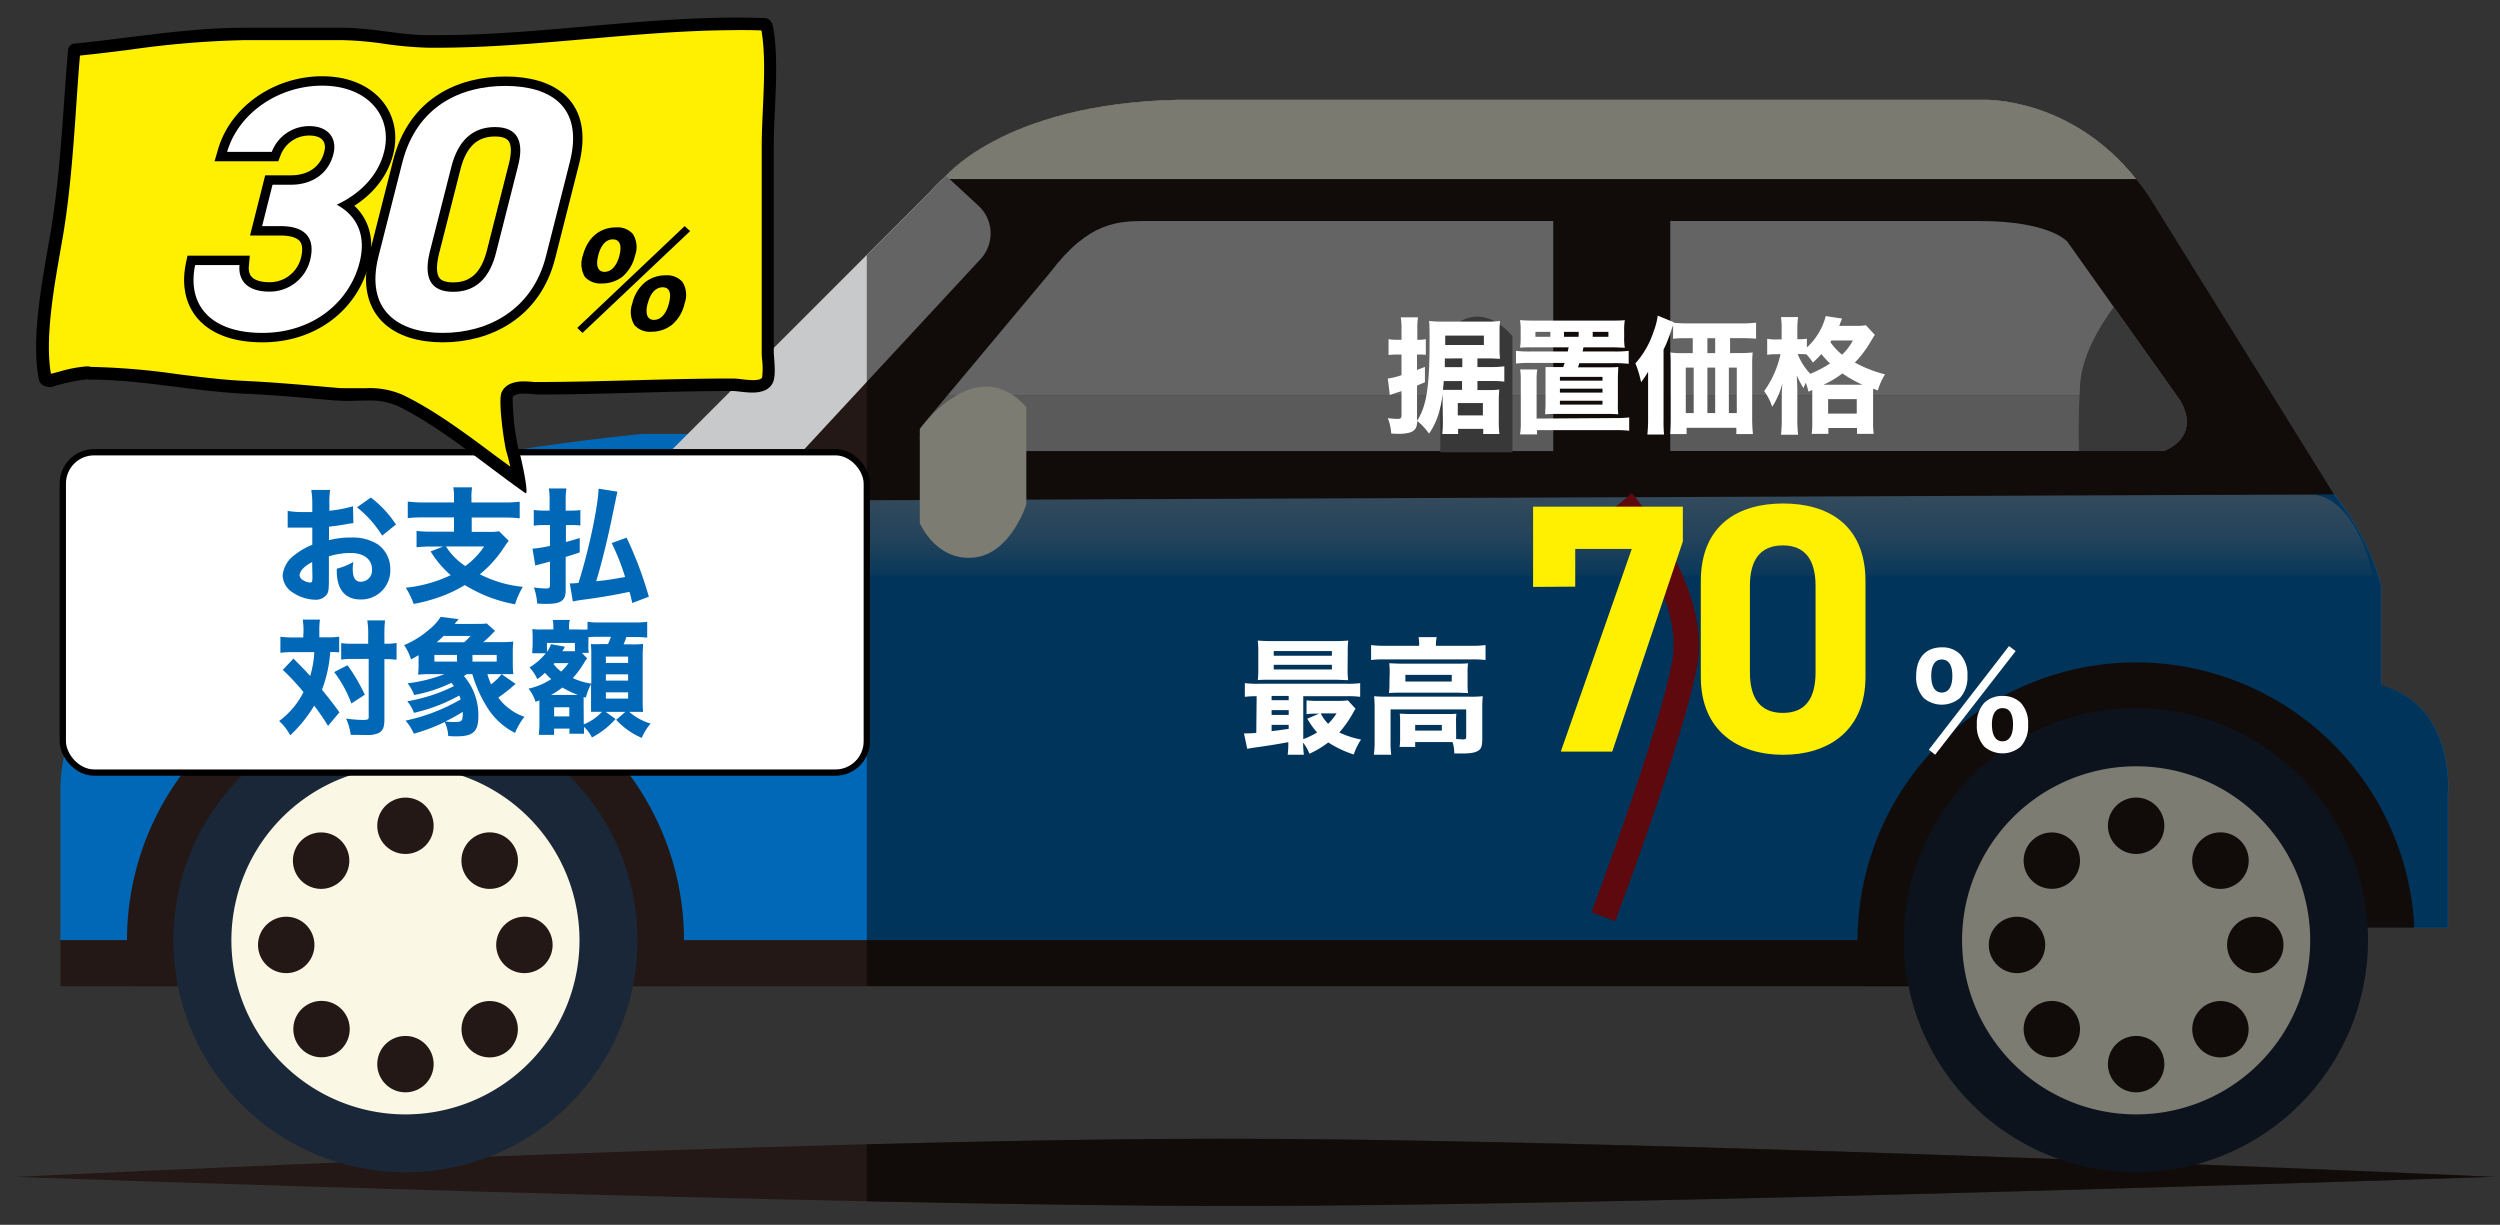
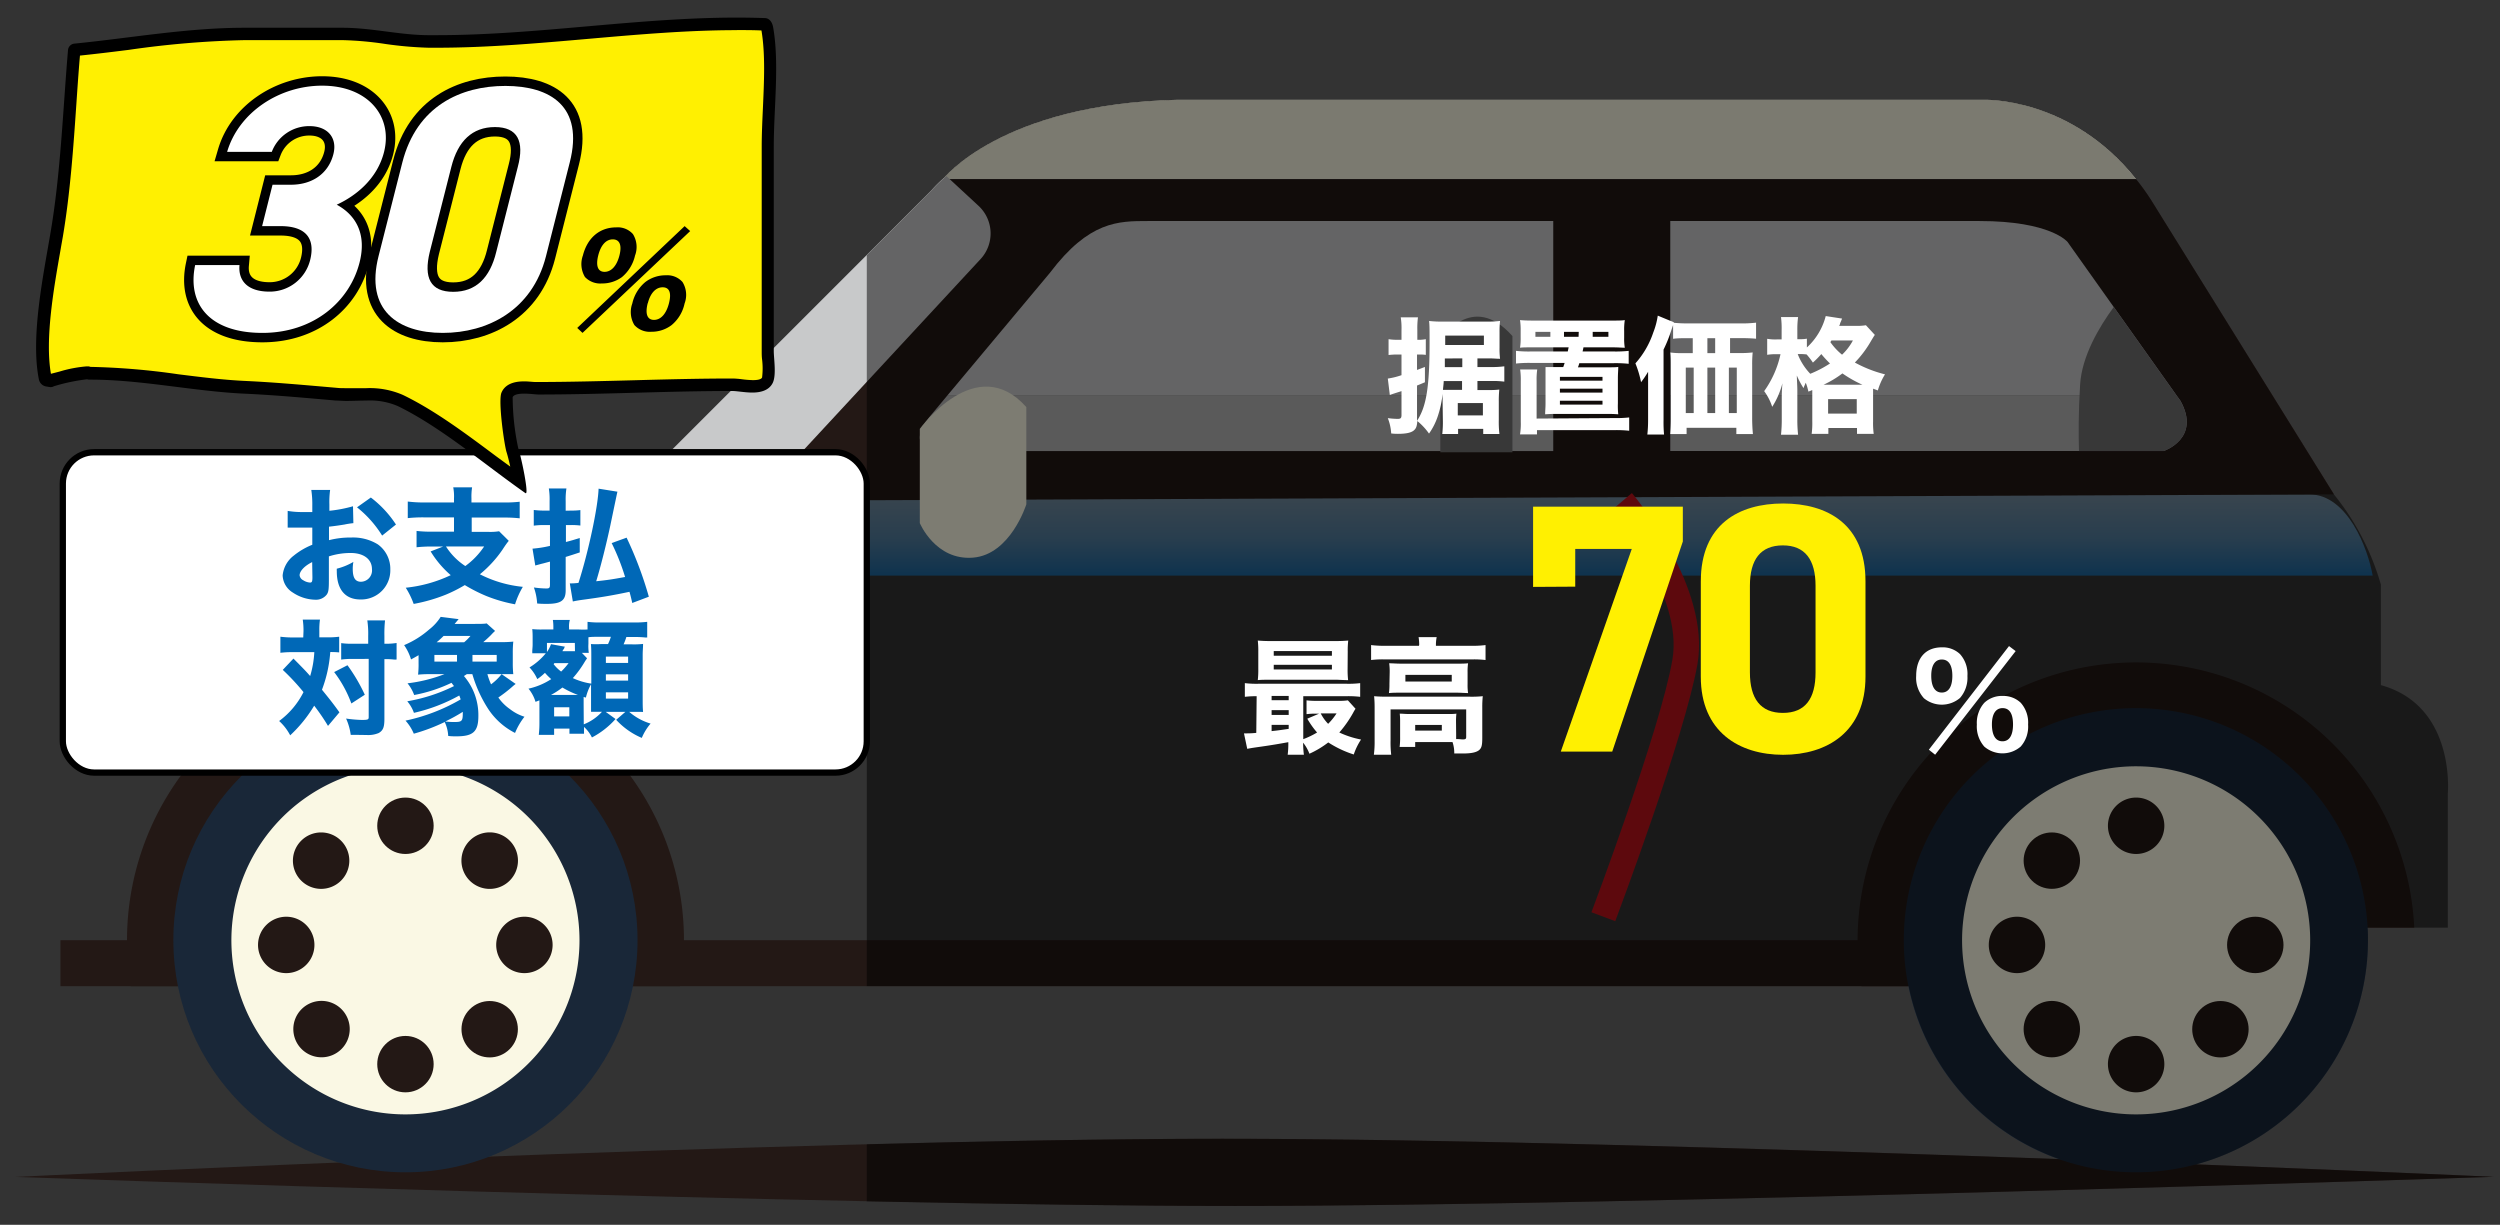
<svg xmlns="http://www.w3.org/2000/svg" viewBox="0 0 398.02 195">
  <rect x="0" y="0" width="398.02" height="195" fill="#333333" stroke="none" />
  <defs>
    <style>.cls-1,.cls-19{fill:none;}.cls-2{isolation:isolate;}.cls-3{fill:#231815;}.cls-4{fill:#0068b7;}.cls-5{fill:#192738;}.cls-6{fill:#faf8e4;}.cls-7{fill:url(#中間色_3);}.cls-8{opacity:0.8;fill:url(#名称未設定グラデーション_17);}.cls-9{fill:#f7f4e1;}.cls-10{fill:#c8c9ca;}.cls-11{fill:#b4b4b5;}.cls-12{fill:#717071;}.cls-13{fill:#ba131b;}.cls-13,.cls-16{mix-blend-mode:multiply;}.cls-14,.cls-17{fill:#fff;}.cls-14,.cls-19{stroke:#000;stroke-miterlimit:10;}.cls-15{clip-path:url(#clip-path);}.cls-16{opacity:0.5;}.cls-18{fill:#fff001;}.cls-19{stroke-width:3px;}</style>
    <linearGradient id="中間色_3" x1="16.27" y1="110.67" x2="28.45" y2="95.06" gradientUnits="userSpaceOnUse">
      <stop offset="0" stop-color="#fff" />
      <stop offset="0.15" stop-color="#939393" />
      <stop offset="0.44" stop-color="#fff" />
      <stop offset="0.74" stop-color="#d6d6d6" />
      <stop offset="1" stop-color="#fff" />
    </linearGradient>
    <linearGradient id="名称未設定グラデーション_17" x1="209.42" y1="78.8" x2="209.42" y2="92.77" gradientUnits="userSpaceOnUse">
      <stop offset="0" stop-color="#82a0b7" />
      <stop offset="0.5" stop-color="#588eb7" />
      <stop offset="1" stop-color="#0b6db7" />
    </linearGradient>
    <clipPath id="clip-path">
      <rect class="cls-1" x="138" y="13.79" width="259" height="185" />
    </clipPath>
  </defs>
  <title>アートボード 2</title>
  <g class="cls-2">
    <g id="レイヤー_1" data-name="レイヤー 1">
      <path class="cls-3" d="M196.59,192c-63.84,0-194.17-4.62-194.17-4.62S125,181.3,194.61,181.3,397,187.36,397,187.36,260.43,192,196.59,192Z" />
-       <path class="cls-4" d="M376.44,147.7h13.31v-21.3s1.33-14-10.65-17.31v-16s-6-24-27.29-24H102.16S52.23,73.8,36.25,84.46s-26,26.63-26.63,40.61v24.63H362.45Z" />
      <polygon class="cls-3" points="9.62 149.69 9.62 157.01 311.19 157.01 362.45 149.69 9.62 149.69" />
      <path class="cls-3" d="M64.55,105.36a44.33,44.33,0,0,0-44.33,44.33,43.83,43.83,0,0,0,.61,7.32h87.45a44.32,44.32,0,0,0-43.73-51.66Z" />
      <circle class="cls-5" cx="64.55" cy="149.69" r="36.95" />
      <path class="cls-6" d="M92.26,149.69A27.71,27.71,0,1,1,64.55,122,27.71,27.71,0,0,1,92.26,149.69Z" />
      <circle class="cls-3" cx="64.55" cy="131.47" r="4.49" />
      <circle class="cls-3" cx="64.55" cy="169.42" r="4.49" />
      <path class="cls-3" d="M54.3,133.85a4.49,4.49,0,1,1-6.35,0A4.48,4.48,0,0,1,54.3,133.85Z" />
      <circle class="cls-3" cx="77.96" cy="163.86" r="4.49" transform="translate(-93.02 103.09) rotate(-44.99)" />
      <path class="cls-3" d="M45.58,145.95a4.49,4.49,0,1,1-4.5,4.49A4.5,4.5,0,0,1,45.58,145.95Z" />
      <path class="cls-3" d="M83.52,145.95A4.49,4.49,0,1,1,79,150.44,4.5,4.5,0,0,1,83.52,145.95Z" />
      <path class="cls-3" d="M48,160.68A4.49,4.49,0,1,1,48,167,4.49,4.49,0,0,1,48,160.68Z" />
      <path class="cls-3" d="M74.78,133.84a4.5,4.5,0,1,1,0,6.36A4.5,4.5,0,0,1,74.78,133.84Z" />
      <path class="cls-3" d="M384.37,147.7a44.34,44.34,0,0,0-88.63,2,43.81,43.81,0,0,0,.62,7.32h14.83l65.24-9.32Z" />
      <path class="cls-5" d="M377,149.69a36.95,36.95,0,1,1-37-36.95A36.95,36.95,0,0,1,377,149.69Z" />
      <path class="cls-6" d="M367.8,149.69A27.71,27.71,0,1,1,340.08,122,27.72,27.72,0,0,1,367.8,149.69Z" />
      <path class="cls-3" d="M344.58,131.47a4.49,4.49,0,1,1-4.5-4.49A4.49,4.49,0,0,1,344.58,131.47Z" />
      <path class="cls-3" d="M344.58,169.42a4.49,4.49,0,1,1-4.5-4.49A4.49,4.49,0,0,1,344.58,169.42Z" />
      <circle class="cls-3" cx="326.67" cy="137.03" r="4.49" transform="translate(-1.24 271.06) rotate(-44.99)" />
      <circle class="cls-3" cx="353.51" cy="163.86" r="4.49" transform="translate(-12.35 297.9) rotate(-44.99)" />
      <path class="cls-3" d="M321.12,145.95a4.49,4.49,0,1,1-4.49,4.49A4.49,4.49,0,0,1,321.12,145.95Z" />
      <circle class="cls-3" cx="359.06" cy="150.44" r="4.49" />
      <circle class="cls-3" cx="326.67" cy="163.86" r="4.49" transform="translate(-20.19 278.97) rotate(-45)" />
-       <path class="cls-3" d="M350.33,133.84a4.5,4.5,0,1,1,0,6.36A4.5,4.5,0,0,1,350.33,133.84Z" />
      <path class="cls-6" d="M12.15,113.46h.05a7.24,7.24,0,0,0,2.44.41h0c4.37,0,9.67-3.51,13.54-8.94,4.2-5.9,5.63-12.6,3.57-16.66l-.19-.39C22.32,95.22,15.58,104.34,12.15,113.46Z" />
      <path class="cls-7" d="M12.87,111.6c3.66,1.31,9.47-1.9,13.68-7.81,3.84-5.4,5.09-11.31,3.42-14.6A61.34,61.34,0,0,0,12.87,111.6Z" />
      <path class="cls-8" d="M367.65,78.71H102.16s-14.72.89-30.73,2.8C60.55,84.34,49.05,88.86,41.08,96.1c0,0,26-5.24,49.56-4.46H377.75C377,87.41,373.78,78.71,367.65,78.71Z" />
      <path class="cls-9" d="M315.85,15.89H187.37c-28,.66-37.27,12.65-37.27,12.65h190C329.59,15.34,315.85,15.89,315.85,15.89Z" />
      <path class="cls-3" d="M371.6,78.71,342.48,31.86a36.49,36.49,0,0,0-2.4-3.33h-190L99.49,79.79Z" />
      <path class="cls-10" d="M127.61,72l28.51-30.76a6,6,0,0,0-.33-8.47l-5.13-4.75a18.27,18.27,0,0,0-2.35,2.26L107,71.58Z" />
      <path class="cls-11" d="M150.88,62.9l-2.77,3.32s-5,5.59,2.31,5.59h96.87V62.9Z" />
      <path class="cls-10" d="M247.29,35.19H182.71c-4.66,0-9.32,0-15.55,8.24L150.88,62.9h96.41Z" />
      <path class="cls-10" d="M329.17,38.52s-2.66-3.33-14-3.33H265.92V62.9h80.56Z" />
      <path class="cls-11" d="M346.48,62.9H265.92V71.8h78.56s6-2,2.66-8Z" />
      <path class="cls-6" d="M163.4,64.81V80.29s-2.49,8-8.48,8.49-8.48-5.5-8.48-5.5v-15S155.41,55.82,163.4,64.81Z" />
      <path class="cls-12" d="M240.79,72V53.5c-6.5-7.32-11.48.67-11.48.67V72Z" />
      <path class="cls-12" d="M347.14,63.82,336.53,48.88c-2.36,3.21-5.08,7.84-5.36,12.34s-.25,8.09-.18,10.59h13.49S350.47,69.81,347.14,63.82Z" />
      <path class="cls-13" d="M257.16,146.66l-3.79-1.42c.11-.29,11-29.16,12.89-40.22,1.81-10.34-9.42-23.78-9.54-23.91l3.09-2.61c.51.61,12.57,15,10.44,27.22C268.24,117.15,257.61,145.46,257.16,146.66Z" />
      <rect class="cls-14" x="10" y="72" width="128" height="51" rx="4.98" ry="4.98" />
      <path class="cls-4" d="M56.26,83.29a12.53,12.53,0,0,0-1.42.22c-1,.16-1.54.24-2.46.34V86a13.45,13.45,0,0,1,3.52-.42,7.49,7.49,0,0,1,4.24,1.08,4.79,4.79,0,0,1,2,4,4.63,4.63,0,0,1-4.76,4.78c-2.42,0-3.76-1.6-3.76-4.48a3.75,3.75,0,0,1,0-.42,9.87,9.87,0,0,0,2.64-1.08,6,6,0,0,0-.1,1.1c0,1.44.4,2.06,1.32,2.06a1.8,1.8,0,0,0,1.74-2c0-1.58-1.3-2.58-3.4-2.58a11.32,11.32,0,0,0-3.46.54v3.76c0,1.5-.06,1.92-.34,2.32a2.16,2.16,0,0,1-1.84.82,6.64,6.64,0,0,1-3.56-1.14A3.34,3.34,0,0,1,45,91.61a4.51,4.51,0,0,1,1.78-3.16,11.39,11.39,0,0,1,2.94-1.72V84l-1.8,0-1.26,0H46.3c-.1,0-.28,0-.5,0l0-2.66a13.34,13.34,0,0,0,2.52.18l1,0a2,2,0,0,0,.4,0v-1A15.3,15.3,0,0,0,49.56,78h3a14,14,0,0,0-.12,2.32v1a21.28,21.28,0,0,0,3.76-.72Zm-6.56,6.2c-1.22.6-2,1.44-2,2.1a1,1,0,0,0,.56.78,2.27,2.27,0,0,0,1.1.38c.3,0,.38-.16.38-.82Zm11.14-4.22a17.57,17.57,0,0,0-4-4.5l2.2-1.56a17.12,17.12,0,0,1,4,4.3Z" />
      <path class="cls-4" d="M72.28,79.35a7.75,7.75,0,0,0-.12-1.76h3a9.56,9.56,0,0,0-.1,1.76V80h5.08a21,21,0,0,0,2.6-.12v2.64a21.34,21.34,0,0,0-2.58-.12H75.1v2.28h2.68a8.64,8.64,0,0,0,1.68-.1L81,86.11c-.26.3-.56.72-1,1.4a18.54,18.54,0,0,1-3.6,3.92,19.12,19.12,0,0,0,6.84,2A13,13,0,0,0,82,96.21a23.79,23.79,0,0,1-4.62-1.34A25.8,25.8,0,0,1,74,93.15a23.1,23.1,0,0,1-3.06,1.54,26.5,26.5,0,0,1-5.08,1.46,12.8,12.8,0,0,0-1.26-2.58,21.88,21.88,0,0,0,7.16-2,16,16,0,0,1-3.2-3.78l2-.78H68.78a22,22,0,0,0-2.46.12V84.53a21.65,21.65,0,0,0,2.54.12h3.42V82.37h-4.8a21.67,21.67,0,0,0-2.56.12V79.85A21.35,21.35,0,0,0,67.5,80h4.78ZM71,87a10.39,10.39,0,0,0,3.08,3.12,12.19,12.19,0,0,0,3-3.12Z" />
      <path class="cls-4" d="M91,81.29a10.35,10.35,0,0,0,1.4-.08v2.46a11.83,11.83,0,0,0-1.4-.08H90.1v2.7c1-.26,1.18-.32,2.2-.64l0,2.3c-1.08.36-1.22.4-2.24.72V94c0,1.62-.76,2.14-3,2.14-.42,0-.94,0-1.54-.06A9.18,9.18,0,0,0,85,93.53a15,15,0,0,0,2,.16c.46,0,.56-.12.56-.62V89.41l-1.2.32c-.06,0-.44.12-1.14.3l-.44-2.68a18.29,18.29,0,0,0,2.78-.44V83.59H86.48a12.32,12.32,0,0,0-1.5.1v-2.5a12.65,12.65,0,0,0,1.52.1h1V79.77a11.33,11.33,0,0,0-.12-2h2.8a11.09,11.09,0,0,0-.12,2v1.54ZM100.66,96c-.22-1-.3-1.26-.44-1.78-2.74.58-4.44.86-7.24,1.24-.9.12-1.34.2-1.78.3l-.48-2.88a1.15,1.15,0,0,0,.24,0,9.53,9.53,0,0,0,1.14-.08c1.6-5,3.1-12.08,3.2-15l3,.48c-.08.34-.08.34-1.14,5.42-.6,2.82-1.52,6.5-2.24,8.84,1.88-.2,2.54-.3,4.6-.68a35.33,35.33,0,0,0-2.14-5.4l2.38-.86a59.93,59.93,0,0,1,3.54,9.4Z" />
      <path class="cls-4" d="M48.32,100.47a11.5,11.5,0,0,0-.12-1.82h2.74a11.5,11.5,0,0,0-.1,1.82v1H52a13.83,13.83,0,0,0,2-.1v2.5a13,13,0,0,0-1.42-.06,21.13,21.13,0,0,1-1.32,6c1,1.24,1.64,2,2.78,3.6l-1.82,2.16a31.56,31.56,0,0,0-2.2-3.22,21.64,21.64,0,0,1-3.82,4.72,8.07,8.07,0,0,0-1.76-2.28,12.86,12.86,0,0,0,3.88-4.6,36.14,36.14,0,0,0-3.3-3.54l1.7-1.8c1.84,1.86,1.84,1.86,2.66,2.78a15.85,15.85,0,0,0,.66-3.8H46.54a14,14,0,0,0-1.9.1v-2.56a15.34,15.34,0,0,0,2,.12h1.64Zm7,5.44a27.41,27.41,0,0,1,2.76,4.7L55.94,112a18.84,18.84,0,0,0-2.74-5Zm.88-1a11.93,11.93,0,0,0-1.88.1v-2.62a12.05,12.05,0,0,0,1.9.1h2.4v-1.26a14.64,14.64,0,0,0-.14-2.46h2.82a19.9,19.9,0,0,0-.1,2.46v1.26h.12a10.88,10.88,0,0,0,1.82-.12V105a2.22,2.22,0,0,1-.46,0,10.81,10.81,0,0,0-1.34-.06h-.14v9.52c0,1.34-.22,1.84-.9,2.24a4.29,4.29,0,0,1-1.9.32L57,117c-.34,0-.6,0-1.16,0a9.24,9.24,0,0,0-.74-2.6,20.89,20.89,0,0,0,2.48.22c1,0,1.12-.06,1.12-.46v-9.26Z" />
      <path class="cls-4" d="M77.6,107.33a10.77,10.77,0,0,0,.58,1.62,8.75,8.75,0,0,0,1.68-1.62l2.24,1.56a5.35,5.35,0,0,0-.56.46,23,23,0,0,1-2.2,1.7,7.3,7.3,0,0,0,1.84,1.84,7.22,7.22,0,0,0,2.32,1.22A10.74,10.74,0,0,0,82,116.69a11.12,11.12,0,0,1-4.3-3.86,21,21,0,0,1-2.5-5.5h-.88l-.46.3a9.51,9.51,0,0,1,2.3,6.36c0,2.48-.82,3.24-3.48,3.24-.52,0-.76,0-1.32-.06a5.85,5.85,0,0,0-.56-2.22,29.07,29.07,0,0,1-4.92,1.86,7.25,7.25,0,0,0-1.32-2.08,29.54,29.54,0,0,0,8.78-3.38c-.08-.26-.12-.36-.22-.62a27.21,27.21,0,0,1-7.22,2.76,5.85,5.85,0,0,0-1.06-1.84,26.86,26.86,0,0,0,7.44-2.42l-.4-.52a23.75,23.75,0,0,1-5.94,1.94,6.36,6.36,0,0,0-1.06-1.86,24,24,0,0,0,5.88-1.46H68.44a18.11,18.11,0,0,0-1.88.08,14.51,14.51,0,0,0,.08-1.82v-1.28c-.44.26-.62.36-1.2.68a8.06,8.06,0,0,0-1.1-2.28,14.65,14.65,0,0,0,4-2.5,7.82,7.82,0,0,0,1.82-2l2.86.36-.64.76h3.1c.8,0,1.7,0,2-.08l1.34,1.2a8.47,8.47,0,0,0-.64.64c-.38.38-.74.72-1.24,1.14h2.78a17.1,17.1,0,0,0,2-.08,16.78,16.78,0,0,0-.08,1.8v1.6a15.94,15.94,0,0,0,.08,1.78c-.44,0-.92,0-1.76,0Zm-4.84-2v-1.06h-3.6v1.06Zm1.14-3.08a7.66,7.66,0,0,0,1-1H70.62a14,14,0,0,1-1.1,1Zm-2.76,12.64a9.91,9.91,0,0,0,1.24.06c1.16,0,1.3-.16,1.3-1.42v-.2a26.29,26.29,0,0,1-2.8,1.54A1.06,1.06,0,0,1,71.14,114.91Zm7.94-9.56v-1.06H75.22v1.06Z" />
      <path class="cls-4" d="M85.88,112v-.5l-.62.24a6,6,0,0,0-1.12-2.1,10.92,10.92,0,0,0,3.62-1.52,9.38,9.38,0,0,1-1-1,9,9,0,0,1-1.22,1,6.57,6.57,0,0,0-1.24-1.86A10.05,10.05,0,0,0,86.9,104H84.74a.69.69,0,0,0,0-.18c0-.44.06-.8.06-1.18v-1.1c0-.34,0-.84-.06-1.38a13.11,13.11,0,0,0,1.58.06h1.78v-.32a7.23,7.23,0,0,0-.08-1.2h2.7a3.78,3.78,0,0,0-.12,1.24v.28h1.56a12.32,12.32,0,0,0,1.38,0V99a14.5,14.5,0,0,0,2.18.1h5.12a15.78,15.78,0,0,0,2.2-.1v2.5a1.08,1.08,0,0,0-.22,0,16.6,16.6,0,0,0-2-.08H99.72a9.61,9.61,0,0,1-.44,1.16h1.1a13.63,13.63,0,0,0,2-.06c0,.64-.06,1-.06,1.76v6.92c0,.9,0,1.42.06,2.14a.76.76,0,0,1-.24,0l-1.48,0h-.48a9.18,9.18,0,0,0,3.4,1.86,8.52,8.52,0,0,0-1.4,2.28,11.75,11.75,0,0,1-4.08-2.88l1.46-1.26H96.44L98,114.47a13.23,13.23,0,0,1-3.76,2.94,5.63,5.63,0,0,0-1.26-1.68V116c0,.1,0,.38,0,.82H90.66V116H88.22v1H85.78a16.5,16.5,0,0,0,.1-1.9Zm5.64-9.64H87.08v1.44a4.57,4.57,0,0,0,.64-1.24l2.22.4a.48.48,0,0,0-.1.2c0,.06-.1.18-.18.3a1.2,1.2,0,0,0-.12.22h2Zm.5,8.28a14.77,14.77,0,0,1-2.48-1.18,13,13,0,0,1-1.82,1.18H92Zm-3.88-4.9a6.11,6.11,0,0,0,1.2,1.18,10.68,10.68,0,0,0,1.18-1.34H88.26Zm.08,8.32h2.42v-1.46H88.22Zm5.14-9.1c-.14.2-.14.2-.24.36a16.38,16.38,0,0,1-1.92,2.64,10.76,10.76,0,0,0,2.94.88v-4.42c0-.58,0-1.2-.06-1.88a14.34,14.34,0,0,0,1.66,0H96.8a7.8,7.8,0,0,0,.46-1.16H95.74c-.76,0-1.7,0-2.06.08v1.06a7.13,7.13,0,0,0,.06,1.42h-1.1l.82.86Zm-.42,10.36a7.72,7.72,0,0,0,2.9-2h-.26l-1.48,0c0-.38,0-1.46,0-1.82v-2.56a8.09,8.09,0,0,0-.82,2.12l-.36-.1c0,.38,0,.4,0,1.22Zm3.52-9.78H100v-1H96.46Zm0,2.82H100v-1H96.46Zm0,2.86H100v-1H96.46Z" />
      <g class="cls-15">
        <path class="cls-16" d="M349.67,185.38A37,37,0,0,0,377,149.69c0-.67,0-1.33-.06-2h12.77v-21.3s1.33-14-10.65-17.31v-16a40.63,40.63,0,0,0-7.5-14.39h0L342.48,31.86a36.48,36.48,0,0,0-2.4-3.33c-10.49-13.2-24.23-12.65-24.23-12.65H187.37c-28,.66-37.27,12.65-37.27,12.65l-.05.06a16.43,16.43,0,0,0-1.72,1.72L109.48,69.14h-7.33S52.23,73.8,36.25,84.46a70.36,70.36,0,0,0-7.63,5.9l-.09.08q-.64.57-1.27,1.16l-.85.82q-.83.8-1.62,1.62l-.94,1q-.67.72-1.31,1.45t-1,1.21c-.31.37-.61.74-.91,1.12q-.63.8-1.23,1.6l-.57.78c-.47.66-.93,1.32-1.37,2l-.43.66q-.68,1.07-1.31,2.15l-.28.49c-.44.78-.86,1.56-1.25,2.34l-.12.24c-.42.85-.82,1.7-1.18,2.56h0a39.49,39.49,0,0,0-3.25,13.47v32h18.7a37,37,0,0,0,25.55,28.05c-30,1.23-51.46,2.29-51.46,2.29S132.75,192,196.59,192,397,187.36,397,187.36,377.56,186.48,349.67,185.38ZM194.61,181.3c-33.18,0-78.4,1.38-116.65,2.82A37,37,0,0,0,100.77,157h203.1a37,37,0,0,0,23.95,27.53C284.85,183,231.06,181.3,194.61,181.3Z" />
      </g>
      <path class="cls-17" d="M229.67,63.79c0-.66,0-.82,0-1.08a16.2,16.2,0,0,1-.82,3.72,10.37,10.37,0,0,1-1.34,2.6,10,10,0,0,0-1.86-2c-.06.82-.18,1.18-.56,1.5s-1.1.54-2.52.54c-.28,0-.54,0-1.08-.06a7.86,7.86,0,0,0-.54-2.44,14.07,14.07,0,0,0,1.56.12c.48,0,.62-.12.62-.62v-3.8l-.94.3c-.36.12-.68.22-.92.32l-.32-2.62a11.65,11.65,0,0,0,2.18-.54V56.44h-.58a12.91,12.91,0,0,0-1.48.08V54a8.7,8.7,0,0,0,1.5.1h.56V52.58a11.06,11.06,0,0,0-.12-2.06h2.74a13.45,13.45,0,0,0-.1,2V54.1h.46A6.55,6.55,0,0,0,227,54V56.5a7,7,0,0,0-.94-.06h-.46V58.9l1.26-.48v2.44c-.58.24-.7.3-1.26.52V67c1.48-2.26,2-5.3,2-12.58,0-1.86,0-2.64-.08-3.32a17.37,17.37,0,0,0,2.26.1h6.84a16.74,16.74,0,0,0,2.2-.1,15.5,15.5,0,0,0-.08,1.84V55.3a14.09,14.09,0,0,0,.08,1.82c-.56,0-1-.06-1.6-.06h-2v1.38h2.18a15.25,15.25,0,0,0,2.1-.12v2.44a14.28,14.28,0,0,0-2.16-.1h-2.12v1.44h1.9a12,12,0,0,0,1.58-.08,17.62,17.62,0,0,0-.08,1.94v2.86a16.78,16.78,0,0,0,.1,2.28h-2.58v-.82h-4v.82h-2.52a17.14,17.14,0,0,0,.1-1.92Zm.18-3.12c0,.36-.06.7-.12,1.4.44,0,.76,0,1.2,0h1.84V60.67Zm.18-3.6,0,1.38h2.78V57.06Zm.06-2.94v.8h6.16v-1.5h-6.16Zm2,12h4V64.17h-4Z" />
      <path class="cls-17" d="M244,55.3c-.88,0-1.6,0-2,.06a9.29,9.29,0,0,0,.1-1.64v-1a10.68,10.68,0,0,0-.1-1.76c.6.06,1.3.08,2.24.08h12.2c1,0,1.82,0,2.24-.08a10.24,10.24,0,0,0-.1,1.76v1a8.88,8.88,0,0,0,.1,1.64c-.48,0-1-.06-2-.06h-4.58c-.06.34-.12.56-.14.66h4.94a19.22,19.22,0,0,0,2.4-.1v2.06a19.81,19.81,0,0,0-2.4-.1h-5.46a6.36,6.36,0,0,1-.22.66h4.64c.84,0,1.36,0,1.78-.06,0,.52-.06,1-.06,1.82v4a11.6,11.6,0,0,0,.06,1.72c-.84-.06-1.14-.06-1.82-.06h-8c-.7,0-.92,0-1.82.06,0-.62.06-1,.06-1.72v-4c0-.92,0-1.32,0-1.8.66,0,.72,0,1.72,0h1.1c.12-.34.16-.44.22-.66h-5.36a19.26,19.26,0,0,0-2.38.1V55.86a19.07,19.07,0,0,0,2.38.1h5.86l.14-.66Zm13,11.26a18.87,18.87,0,0,0,2.38-.1v2.12a18.87,18.87,0,0,0-2.38-.1h-12.3v.68H242a10.94,10.94,0,0,0,.12-2v-6.5a11.78,11.78,0,0,0-.1-1.84h2.72a11,11,0,0,0-.1,1.82v6ZM246.83,52.84h-2.38v.78h2.38Zm1.52,7.76h6.78V60h-6.78Zm0,1.9h6.78v-.62h-6.78Zm0,1.92h6.78v-.62h-6.78Zm3-11.58H249v.78h2.32Zm4.72.78v-.78h-2.5v.78Z" />
      <path class="cls-17" d="M268.85,53.84c-1,0-1.82,0-2.48.1V51.76c-.08.2-.12.34-.24.68a22.16,22.16,0,0,1-1.28,3.22v11.2a21.34,21.34,0,0,0,.08,2.32h-2.66a20.73,20.73,0,0,0,.12-2.34V61.27c0-.64,0-1.06,0-2.08a15.08,15.08,0,0,1-1.12,1.66,16.59,16.59,0,0,0-.9-3,14.1,14.1,0,0,0,2.84-4.9,12.19,12.19,0,0,0,.72-2.7l2.56,1.06,0,.08a22.37,22.37,0,0,0,2.36.1H277a20,20,0,0,0,2.58-.12v2.56c-.56-.06-1.46-.1-2.5-.1h-1.64v2.38h1.76a15.38,15.38,0,0,0,1.84-.1,18.86,18.86,0,0,0-.08,2v8.34a25.65,25.65,0,0,0,.12,2.66h-2.64v-1h-7.92v1h-2.6c.06-.66.1-1.52.1-2.24V58.12c0-.76,0-1.34-.08-2a12,12,0,0,0,1.84.1h1.72V53.84Zm-.46,4.68v7.24h1.26V58.52Zm4.68-2.3V53.84h-1.24v2.38Zm0,9.54V58.52h-1.24v7.24Zm3.44,0V58.52h-1.26v7.24Z" />
      <path class="cls-17" d="M288.49,62.11c-.2.1-.28.12-.58.24a8,8,0,0,0-.42-1.42c-.14.34-.2.44-.36.86a14.75,14.75,0,0,1-1.06-2c0,.48.08,1.74.08,2.34v4.58a21,21,0,0,0,.12,2.5h-2.72a21.73,21.73,0,0,0,.12-2.5v-3.4c0-1.12.08-1.88.1-2.28a12.78,12.78,0,0,1-1.62,3.74,8.91,8.91,0,0,0-1.28-2.5,15.83,15.83,0,0,0,2.6-5.88h-.62a8.29,8.29,0,0,0-1.5.1V53.94a7.26,7.26,0,0,0,1.52.1h.78V52.56a14,14,0,0,0-.1-2.08h2.72a14.05,14.05,0,0,0-.12,2.06V54h.44a5.41,5.41,0,0,0,1.08-.08v1.4a10.23,10.23,0,0,0,3-5l2.6.4c-.06.16-.06.16-.2.5a2.33,2.33,0,0,0-.12.3c0,.1-.06.18-.14.36h2.58a8.84,8.84,0,0,0,1.68-.1l1.42,1.54c-.2.28-.26.4-.58.92a17.18,17.18,0,0,1-2.6,3.48,20.14,20.14,0,0,0,4.8,1.88,10,10,0,0,0-1.14,2.56l-.76-.28v5.2a13.41,13.41,0,0,0,.1,2h-2.66v-.94h-4.56v.94h-2.66a12.67,12.67,0,0,0,.1-2V62.11Zm-2.28-5.74a9.5,9.5,0,0,0,2,3.14,18.06,18.06,0,0,0,3.14-1.64,17,17,0,0,1-1.38-1.5,17.34,17.34,0,0,1-1.34,1.36,12.33,12.33,0,0,0-1-1.3,7.79,7.79,0,0,0-1-.06Zm10.3,4.88a19.08,19.08,0,0,1-3.18-1.8,16.34,16.34,0,0,1-3,1.8Zm-5.46,4.6h4.56v-2.3h-4.56Zm.52-11.64-.16.26a9.84,9.84,0,0,0,1.86,2A8.81,8.81,0,0,0,295,54.2Z" />
      <path class="cls-17" d="M200.07,110.84a15.86,15.86,0,0,0-1.88.1v-2.18a15,15,0,0,0,2.18.1h14a15,15,0,0,0,2.18-.1v2.18a16.34,16.34,0,0,0-2.22-.1h-6.84v6.84a13.32,13.32,0,0,0,2.2-1.06,13.51,13.51,0,0,1-1.56-2.2l1.88-.8h-.44a11.32,11.32,0,0,0-1.56.08v-2.2a11.94,11.94,0,0,0,1.68.08h3.42a9.1,9.1,0,0,0,1.48-.08l1.22,1.34a7.36,7.36,0,0,0-.4.68,18.36,18.36,0,0,1-2.18,3.1,14.61,14.61,0,0,0,3.46,1.12,10.14,10.14,0,0,0-1.16,2.38,16.83,16.83,0,0,1-4.06-1.92,14.8,14.8,0,0,1-3,1.8,6.56,6.56,0,0,0-1-1.76,14.45,14.45,0,0,0,.12,1.92h-2.58a14.41,14.41,0,0,0,.1-2c-1.52.28-2.84.5-4.12.68-1.68.24-1.68.24-2.42.38l-.52-2.46h.3c.38,0,.9,0,1.66-.08Zm14.48-4.36a14.55,14.55,0,0,0,.08,1.8c-.44,0-.44,0-1.74-.06H202.25c-.9,0-1.42,0-2,.06a14.31,14.31,0,0,0,.08-1.78v-2.72a14.45,14.45,0,0,0-.08-1.8,21.06,21.06,0,0,0,2.12.08h10.16a20.82,20.82,0,0,0,2.12-.08,14.14,14.14,0,0,0-.08,1.8Zm-12.1,5h2.72v-.68h-2.72Zm0,2.34h2.72v-.76h-2.72Zm0,2.58c1.08-.12,1.08-.12,2.72-.36v-.64h-2.72Zm.34-12h9.26v-.74h-9.26Zm0,2.18h9.26v-.74h-9.26Zm7.48,7a6.83,6.83,0,0,0,1.18,1.66,9.93,9.93,0,0,0,1.34-1.66Z" />
      <path class="cls-17" d="M225.95,102.64a8.15,8.15,0,0,0-.1-1.2h2.88a6.1,6.1,0,0,0-.12,1.2v.18h5.76a16.4,16.4,0,0,0,2.14-.12v2.38a15.8,15.8,0,0,0-2.12-.1h-14a15.66,15.66,0,0,0-2.1.1V102.7a17.42,17.42,0,0,0,2.24.12h5.38Zm5.88,14.2c0,.22,0,.32,0,.82.54,0,.8.06,1.06.06.44,0,.54-.08.54-.42v-4.36H221.39v4.94a17.15,17.15,0,0,0,.1,2.28h-2.76a15.94,15.94,0,0,0,.12-2.28v-5.22a17.93,17.93,0,0,0-.08-1.82c.66.06,1.26.08,2.14.08h13.16a17,17,0,0,0,2-.08,16.43,16.43,0,0,0-.08,1.8v4.82c0,1.18-.1,1.6-.48,1.94s-1.14.56-2.52.56c-.34,0-.66,0-1.46,0a5.37,5.37,0,0,0-.28-1.82c-.42,0-.64,0-.94,0h-5v.78h-2.48a10.81,10.81,0,0,0,.08-1.62v-2.44a10.43,10.43,0,0,0-.06-1.24c.48,0,.88.06,1.62.06h5.82c.78,0,1.1,0,1.58-.06a10.22,10.22,0,0,0-.06,1.24ZM221.25,107a9.44,9.44,0,0,0-.08-1.4c.6,0,1.08.06,2,.06h8.7c.84,0,1.26,0,1.86-.06a9.2,9.2,0,0,0-.08,1.4v1.92a8.68,8.68,0,0,0,.08,1.42c-.56,0-1.06-.06-1.94-.06h-8.66c-.82,0-1.34,0-2,.06a9.56,9.56,0,0,0,.08-1.42Zm2.5,1.5h7.38v-1.06h-7.38Zm1.56,7.82h4.24v-.9h-4.24Z" />
      <path class="cls-17" d="M306.25,111.1a4.81,4.81,0,0,1-1.18-3.48c0-2.88,1.52-4.56,4.1-4.56a4,4,0,0,1,2.88,1.08,4.72,4.72,0,0,1,1.18,3.48,4.9,4.9,0,0,1-1.18,3.5,4.47,4.47,0,0,1-5.8,0Zm13.6-8.24,1.06.8-12.82,16.5-1-.8Zm-12.38,4.72c0,1.74.6,2.68,1.68,2.68s1.68-.94,1.68-2.66-.6-2.6-1.68-2.6S307.47,105.92,307.47,107.58Zm8.44,11.28a4.86,4.86,0,0,1-1.18-3.5,4.8,4.8,0,0,1,1.2-3.48,4.06,4.06,0,0,1,2.9-1.08,4,4,0,0,1,2.88,1.08,4.73,4.73,0,0,1,1.18,3.48,4.78,4.78,0,0,1-1.18,3.5,4.43,4.43,0,0,1-5.8,0Zm1.22-3.54c0,1.76.6,2.7,1.68,2.7s1.68-.94,1.68-2.68-.58-2.6-1.66-2.6S317.13,113.65,317.13,115.33Z" />
      <path class="cls-18" d="M244.08,93.44V80.67h23.84v5.54l-11.24,33.45h-8.19l11.3-32.26h-9v6Z" />
      <path class="cls-18" d="M297,107.74c0,8.76-6.1,12.43-13.11,12.43s-13.11-3.67-13.11-12.43V92.59c0-9.15,6.1-12.43,13.11-12.43S297,83.44,297,92.54ZM283.85,86.83c-3.56,0-5.25,2.26-5.25,6.44v13.79c0,4.18,1.7,6.44,5.25,6.44s5.2-2.26,5.2-6.44V93.27C289.05,89.09,287.35,86.83,283.85,86.83Z" />
      <path class="cls-18" d="M82.65,76.57c-1.4-1-2.82-2.08-4.2-3.11-4.78-3.58-9.72-7.27-14.69-9.67a12.24,12.24,0,0,0-5.39-1l-1.65,0-1.57,0c-.6,0-1.09,0-1.54-.06l-1.82-.16c-4.16-.36-8.46-.74-12.71-.94-3.6-.17-7.28-.63-10.84-1.08a111,111,0,0,0-13.83-1.16h-.15l-.1,0-.29,0a19.54,19.54,0,0,0-4.12.79l-1.39.36-.16,0-.09.06-.49-.08c-.24,0-.37-.14-.41-.31C6,54.48,7.53,46,8.62,39.8c.14-.82.28-1.6.41-2.34,1.17-6.9,1.66-14.07,2.14-21,.19-2.77.39-5.63.63-8.43,0,0,0-.11.17-.12,2.81-.28,5.65-.63,8.39-1A151.1,151.1,0,0,1,38.9,5.39h.64q3.22,0,6.45,0h8.59A55.27,55.27,0,0,1,61.47,6a58.65,58.65,0,0,0,6.79.59h1.27c8,0,16.13-.71,24-1.41s15.9-1.4,23.8-1.4c1.54,0,3.06,0,4.52.08.09,0,.26.21.34.64.68,3.87.47,8.4.27,12.79-.1,2.11-.19,4.11-.19,6.06V30q0,7.72,0,15.43v3.13c0,2.46,0,4.91,0,7.37,0,.32,0,.73.06,1.19a9.61,9.61,0,0,1-.13,3.4c-.23.45-.7,1-2.33,1a16.71,16.71,0,0,1-1.87-.14,12.55,12.55,0,0,0-1.34-.11c-5.25,0-10.56.14-15.69.28s-10.14.27-15.21.28l-.56,0c-.46,0-1.08-.09-1.69-.09s-2.26,0-2.76,1.18c-.36.86.42,7.46.84,8.78A41.45,41.45,0,0,1,82.65,76.57Z" />
      <path d="M117.33,4.79c1.33,0,2.64,0,3.9.06.63,3.72.42,8.13.23,12.4-.09,2-.19,4.13-.19,6.1V30q0,7.74,0,15.48,0,1.56,0,3.12c0,2.42,0,4.92,0,7.38,0,.36,0,.8.06,1.25a11.81,11.81,0,0,1,0,2.87c-.05.1-.22.42-1.45.42a16,16,0,0,1-1.75-.14,13.28,13.28,0,0,0-1.49-.12c-5.24,0-10.55.14-15.69.28-5,.13-10.13.27-15.17.28l-.48,0c-.48,0-1.13-.1-1.78-.1h0c-.73,0-2.92,0-3.68,1.79-.56,1.32.45,8.37.81,9.48.18.57.39,1.41.59,2.3L79,72.65c-4.82-3.6-9.8-7.33-14.85-9.77a13.14,13.14,0,0,0-5.82-1.08l-1.68,0-1.54,0c-.57,0-1,0-1.45-.05l-1.83-.16c-4.16-.36-8.46-.74-12.74-.94-3.56-.16-7.22-.63-10.76-1.07a111.93,111.93,0,0,0-13.94-1.17l-.24-.08-.35,0a20.33,20.33,0,0,0-4.33.83l-1.36.35h0C7.14,54,8.56,45.92,9.6,40c.14-.82.28-1.6.41-2.34,1.17-6.95,1.67-14.14,2.15-21.11.17-2.53.35-5.14.57-7.7,2.6-.27,5.22-.59,7.76-.91A150.39,150.39,0,0,1,38.9,6.39h.63q3.23,0,6.45,0h8.6A53.75,53.75,0,0,1,61.35,7a59.41,59.41,0,0,0,6.91.6h1.28c8,0,16.19-.72,24.08-1.41s15.86-1.39,23.71-1.39m0-2c-15.88,0-31.9,2.8-47.79,2.8H68.27c-4.56,0-9.09-1.18-13.69-1.18H46q-3.22,0-6.44,0H38.9c-9.06,0-18,1.62-27,2.52a1.13,1.13,0,0,0-1.07,1C10,17.73,9.66,27.7,8,37.3c-1.1,6.52-3.17,16.44-1.8,23.15a1.42,1.42,0,0,0,1.22,1.09l.55.09h.16a.79.79,0,0,0,.43-.13,30.14,30.14,0,0,1,5.32-1.12.88.88,0,0,0,.26.06h.23c8.2,0,16.41,1.86,24.62,2.24,4.84.22,9.65.67,14.49,1.09.53,0,1.07.06,1.63.06,1.06,0,2.14-.06,3.22-.06a11.24,11.24,0,0,1,5,.88C70.22,68,77.1,73.92,83.67,78.52l.05,0c.44,0-.62-5.33-1.22-7.2a39.66,39.66,0,0,1-.88-8.08c.19-.45,1-.57,1.84-.57s1.89.14,2.25.14h0c10.3,0,20.58-.56,30.87-.56h0c.75,0,2,.25,3.21.25s2.6-.29,3.22-1.51.19-3.83.18-5.05c0-3.5,0-7,0-10.49,0-7.37,0-14.74,0-22.11,0-6.07.92-13.2-.1-19-.16-.89-.65-1.44-1.29-1.46q-2.28-.08-4.55-.08Z" />
      <path class="cls-19" d="M43.39,29.41h2.93c3.27,0,5.94-1.66,6.76-4.88.65-2.56-.88-4.45-3.81-4.45a6.36,6.36,0,0,0-6,4.1H36.16C38,17.9,44.47,13.63,51.3,13.64c7.24,0,11.29,4.85,9.84,10.57-1.1,4.33-4.53,7-7.53,8.38,3,1.62,4.8,4.62,3.64,9.18C55.68,48,49.93,53,41.77,53c-8.38,0-12-4.57-10.7-10.8h7.06c-.22,2.45,1.23,4.23,4.79,4.23a6.63,6.63,0,0,0,6.45-5C50.24,38,48.73,36,44.66,36H41.73Z" />
      <path class="cls-19" d="M86.92,40.81C84.73,49.42,77.61,53,70.49,53S58.08,49.39,60.27,40.77l3.78-14.89c2.29-9,9.31-12.21,16.43-12.2S93,16.92,90.71,25.86ZM78.81,20.23c-3.62,0-5.91,2.22-6.95,6.33L68.42,40.12c-1,4.11.11,6.34,3.73,6.34S78,44.24,79,40.13l3.44-13.56C83.53,22.46,82.38,20.24,78.81,20.23Z" />
      <path class="cls-17" d="M43.39,29.41h2.93c3.27,0,5.94-1.66,6.76-4.88.65-2.56-.88-4.45-3.81-4.45a6.36,6.36,0,0,0-6,4.1H36.16C38,17.9,44.47,13.63,51.3,13.64c7.24,0,11.29,4.85,9.84,10.57-1.1,4.33-4.53,7-7.53,8.38,3,1.62,4.8,4.62,3.64,9.18C55.68,48,49.93,53,41.77,53c-8.38,0-12-4.57-10.7-10.8h7.06c-.22,2.45,1.23,4.23,4.79,4.23a6.63,6.63,0,0,0,6.45-5C50.24,38,48.73,36,44.66,36H41.73Z" />
      <path class="cls-17" d="M86.92,40.81C84.73,49.42,77.61,53,70.49,53S58.08,49.39,60.27,40.77l3.78-14.89c2.29-9,9.31-12.21,16.43-12.2S93,16.92,90.71,25.86ZM78.81,20.23c-3.62,0-5.91,2.22-6.95,6.33L68.42,40.12c-1,4.11.11,6.34,3.73,6.34S78,44.24,79,40.13l3.44-13.56C83.53,22.46,82.38,20.24,78.81,20.23Z" />
      <path d="M109,36l.88.79L92.74,53l-.84-.79ZM93.13,44.1a4,4,0,0,1-.33-3.42c.72-2.83,2.68-4.48,5.31-4.48a3.23,3.23,0,0,1,2.66,1.07,3.89,3.89,0,0,1,.33,3.42A6.25,6.25,0,0,1,99,44.13a5.33,5.33,0,0,1-3.19,1A3.35,3.35,0,0,1,93.13,44.1Zm2.12-3.46c-.43,1.71-.06,2.64,1,2.64s1.94-.92,2.37-2.61,0-2.56-1.06-2.56S95.67,39,95.25,40.64ZM101,51.75a4,4,0,0,1-.33-3.44,6.15,6.15,0,0,1,2.09-3.42A5.27,5.27,0,0,1,106,43.83a3.23,3.23,0,0,1,2.66,1.07,3.89,3.89,0,0,1,.33,3.42,6.1,6.1,0,0,1-2.07,3.44,5.26,5.26,0,0,1-3.22,1.06A3.3,3.3,0,0,1,101,51.75Zm2.12-3.48c-.44,1.73-.06,2.66,1,2.66s1.94-.92,2.38-2.63.06-2.56-1-2.56S103.56,46.62,103.14,48.27Z" />
    </g>
  </g>
</svg>